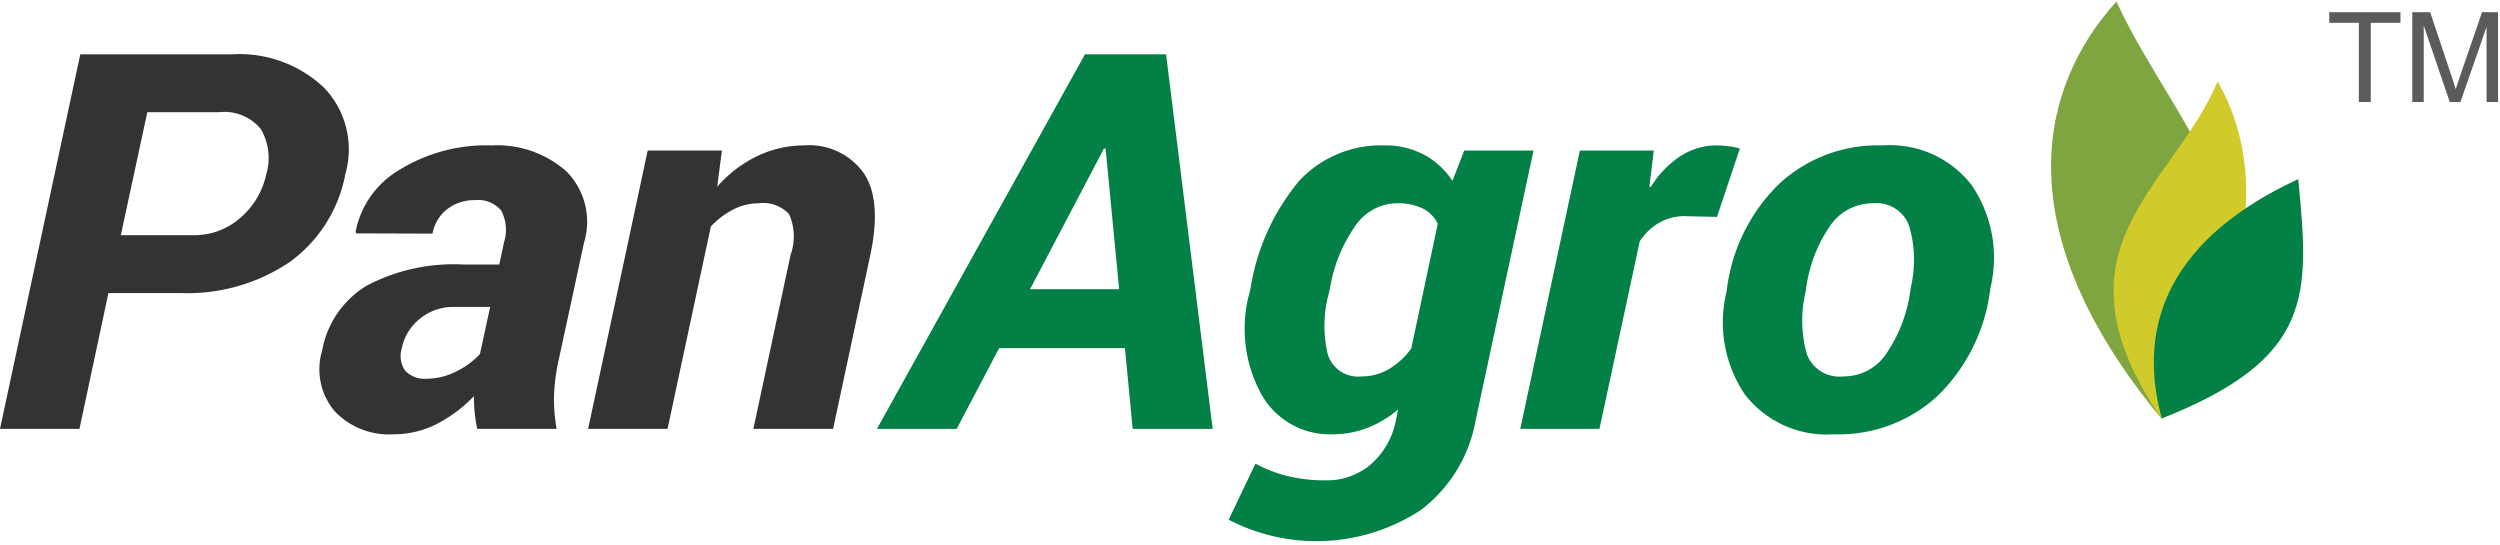
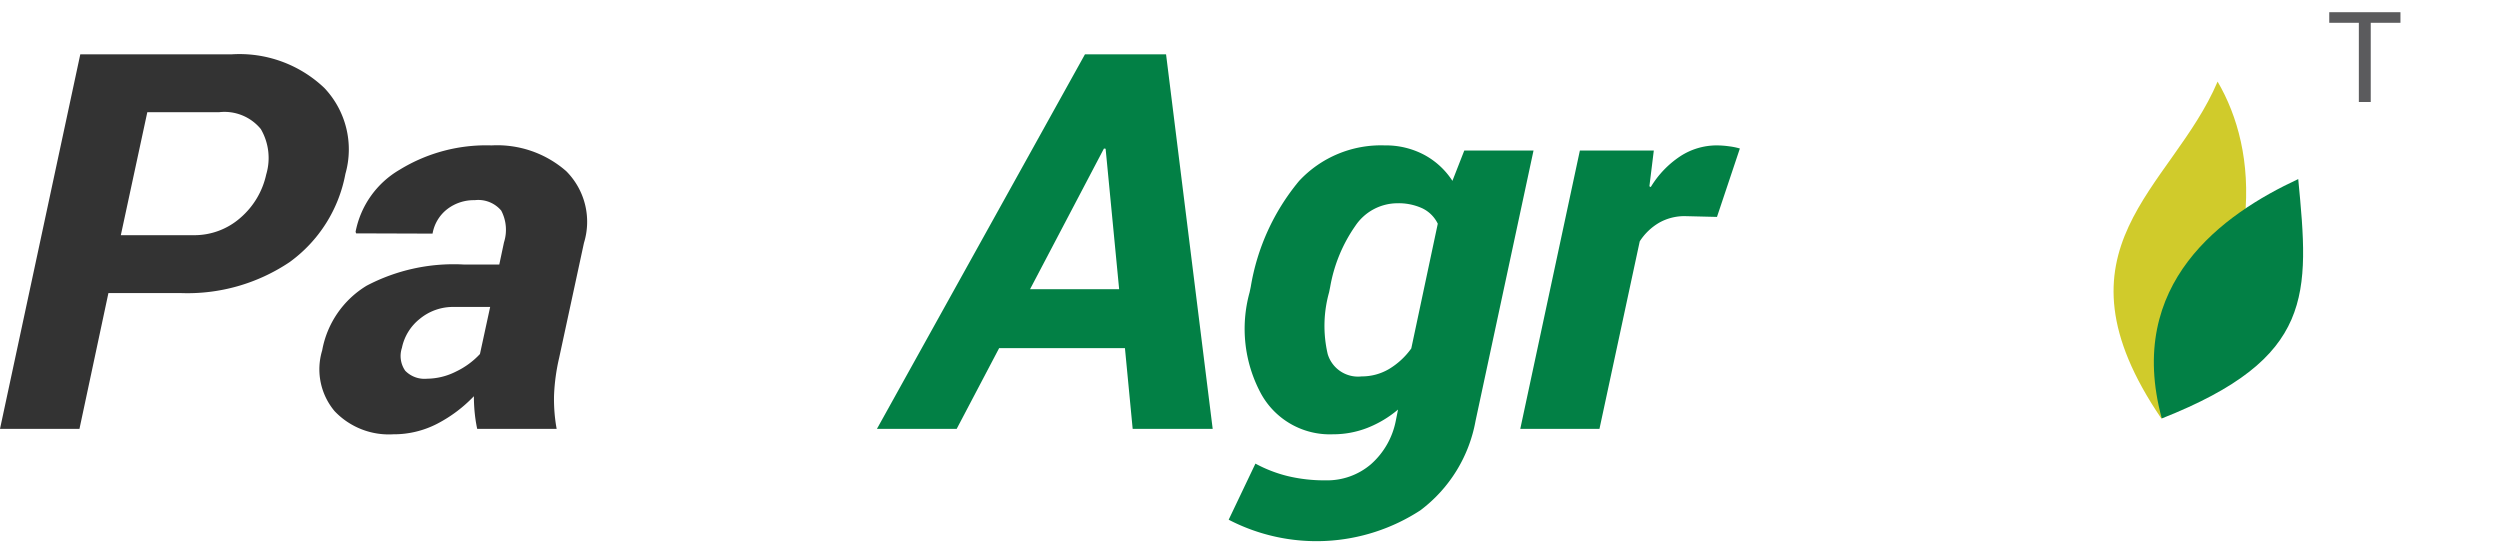
<svg xmlns="http://www.w3.org/2000/svg" width="129.914" height="28.34" viewBox="0 0 129.914 28.34">
  <title>panagro_header-01</title>
  <path d="M5.634,15.229,4.129,22.287H0L4.172,2.824h7.856a6.396,6.396,0,0,1,4.824,1.745A4.639,4.639,0,0,1,17.948,9.04a7.304,7.304,0,0,1-2.896,4.579A9.513,9.513,0,0,1,9.375,15.229Zm.645-3.008h3.742a3.623,3.623,0,0,0,2.48-.909,4.129,4.129,0,0,0,1.333-2.246,2.986,2.986,0,0,0-.28-2.359,2.441,2.441,0,0,0-2.172-.876H7.655Z" style="fill:#333" />
  <path d="M24.798,22.287a7.561,7.561,0,0,1-.129-.829q-.043-.428-.043-.869A7.235,7.235,0,0,1,22.72,22.02a4.901,4.901,0,0,1-2.28.548,3.882,3.882,0,0,1-3.053-1.203,3.381,3.381,0,0,1-.645-3.155A4.959,4.959,0,0,1,19.05,14.848a9.714,9.714,0,0,1,5.032-1.103h1.864l.244-1.15a2.15,2.15,0,0,0-.143-1.651,1.559,1.559,0,0,0-1.376-.542,2.266,2.266,0,0,0-1.433.468,2.047,2.047,0,0,0-.76,1.27l-3.971-.013-.029-.08A4.776,4.776,0,0,1,20.77,8.819a8.593,8.593,0,0,1,4.774-1.263,5.445,5.445,0,0,1,3.878,1.337,3.722,3.722,0,0,1,.924,3.729l-1.29,5.976a10.292,10.292,0,0,0-.265,1.952,8.609,8.609,0,0,0,.136,1.738ZM22.189,19.68a3.39,3.39,0,0,0,1.498-.367,4.133,4.133,0,0,0,1.254-.916l.53-2.446H23.609a2.711,2.711,0,0,0-1.806.628,2.584,2.584,0,0,0-.917,1.497,1.34,1.34,0,0,0,.172,1.19A1.395,1.395,0,0,0,22.189,19.68Z" style="fill:#333" />
-   <path d="M37.271,9.702a6.556,6.556,0,0,1,2.093-1.597,5.662,5.662,0,0,1,2.451-.55,3.471,3.471,0,0,1,3.039,1.397q.989,1.396.373,4.298L43.292,22.287h-4.143l1.935-9.044a2.855,2.855,0,0,0-.079-2.117,1.854,1.854,0,0,0-1.584-.563,2.88,2.88,0,0,0-1.312.322,4.183,4.183,0,0,0-1.169.884l-2.25,10.517H30.562L33.658,7.823h3.856Z" style="fill:#333" />
  <path d="M58.458,18.09h-6.537L49.714,22.287H45.57L56.38,2.824h4.215l2.423,19.463H58.86Zm-4.931-3.061h4.63L57.454,7.73l-.086-.013Z" style="fill:#028045" />
  <path d="M64.996,14.908a11.542,11.542,0,0,1,2.509-5.501,5.807,5.807,0,0,1,4.458-1.851,4.242,4.242,0,0,1,2.036.484,4,4,0,0,1,1.477,1.358l.616-1.574H79.69l-3.01,14.036a7.473,7.473,0,0,1-2.868,4.658,9.894,9.894,0,0,1-9.963.489l1.39-2.915a7.038,7.038,0,0,0,1.677.648,8.136,8.136,0,0,0,1.964.221,3.502,3.502,0,0,0,2.365-.839,4.043,4.043,0,0,0,1.29-2.266l.115-.573a5.716,5.716,0,0,1-1.599.954,4.88,4.88,0,0,1-1.785.331,4.078,4.078,0,0,1-3.748-2.132,7.097,7.097,0,0,1-.581-5.247Zm4.071.282a6.456,6.456,0,0,0-.071,3.214A1.645,1.645,0,0,0,70.758,19.56a2.775,2.775,0,0,0,1.412-.377,3.855,3.855,0,0,0,1.168-1.076l1.377-6.482a1.722,1.722,0,0,0-.788-.793,2.941,2.941,0,0,0-1.334-.269A2.638,2.638,0,0,0,70.429,11.74a7.887,7.887,0,0,0-1.305,3.167Z" style="fill:#028045" />
  <path d="M89.224,11.272l-1.649-.04a2.673,2.673,0,0,0-1.355.341,2.992,2.992,0,0,0-1.01.969L83.117,22.287H79.002L82.099,7.823h3.842l-.229,1.858.071.04A5.034,5.034,0,0,1,87.31,8.124a3.46,3.46,0,0,1,1.914-.568,4.724,4.724,0,0,1,.63.047,3.525,3.525,0,0,1,.559.114Z" style="fill:#028045" />
-   <path d="M89.754,14.921a9.232,9.232,0,0,1,2.702-5.367,7.553,7.553,0,0,1,5.383-1.998,5.358,5.358,0,0,1,4.63,2.078,6.716,6.716,0,0,1,.975,5.287l-.043.281a9.287,9.287,0,0,1-2.716,5.374,7.569,7.569,0,0,1-5.383,1.991,5.365,5.365,0,0,1-4.631-2.072,6.682,6.682,0,0,1-.96-5.293Zm4.071.274a6.381,6.381,0,0,0,.071,3.216A1.81,1.81,0,0,0,95.804,19.56,2.656,2.656,0,0,0,98.04,18.352a7.579,7.579,0,0,0,1.219-3.157l.043-.28a6.272,6.272,0,0,0-.093-3.176,1.799,1.799,0,0,0-1.885-1.175A2.675,2.675,0,0,0,95.065,11.792a7.355,7.355,0,0,0-1.197,3.123Z" style="fill:#028045" />
-   <path d="M112.33,21.763c-8.191-9.861-6.337-17.284-2.35-21.685,3.181,6.951,10.743,13.439,2.35,21.685Z" style="fill:#7ea540;fill-rule:evenodd" />
  <path d="M112.321,21.756c5.589-7.965,4.997-13.96,2.918-17.515-2.388,5.614-8.966,8.632-2.918,17.515Z" style="fill:#d0cb2b;fill-rule:evenodd" />
  <path d="M112.339,21.745c-1.907-7.017,3.182-10.624,7.09-12.439.577,6.007.851,9.3-7.09,12.439Z" style="fill:#028045;fill-rule:evenodd" />
  <path d="M122.579,5.302V1.185h-1.538V.634h3.7v.551h-1.544V5.302Z" style="fill:#5b5b5d" />
-   <path d="M125.356,5.302V.634h.93l1.105,3.305c.102.308.176.538.222.691q.08-.255.25-.748L128.98.634h.831V5.302h-.595V1.395l-1.357,3.907h-.557L125.951,1.328V5.302Z" style="fill:#5b5b5d" />
</svg>